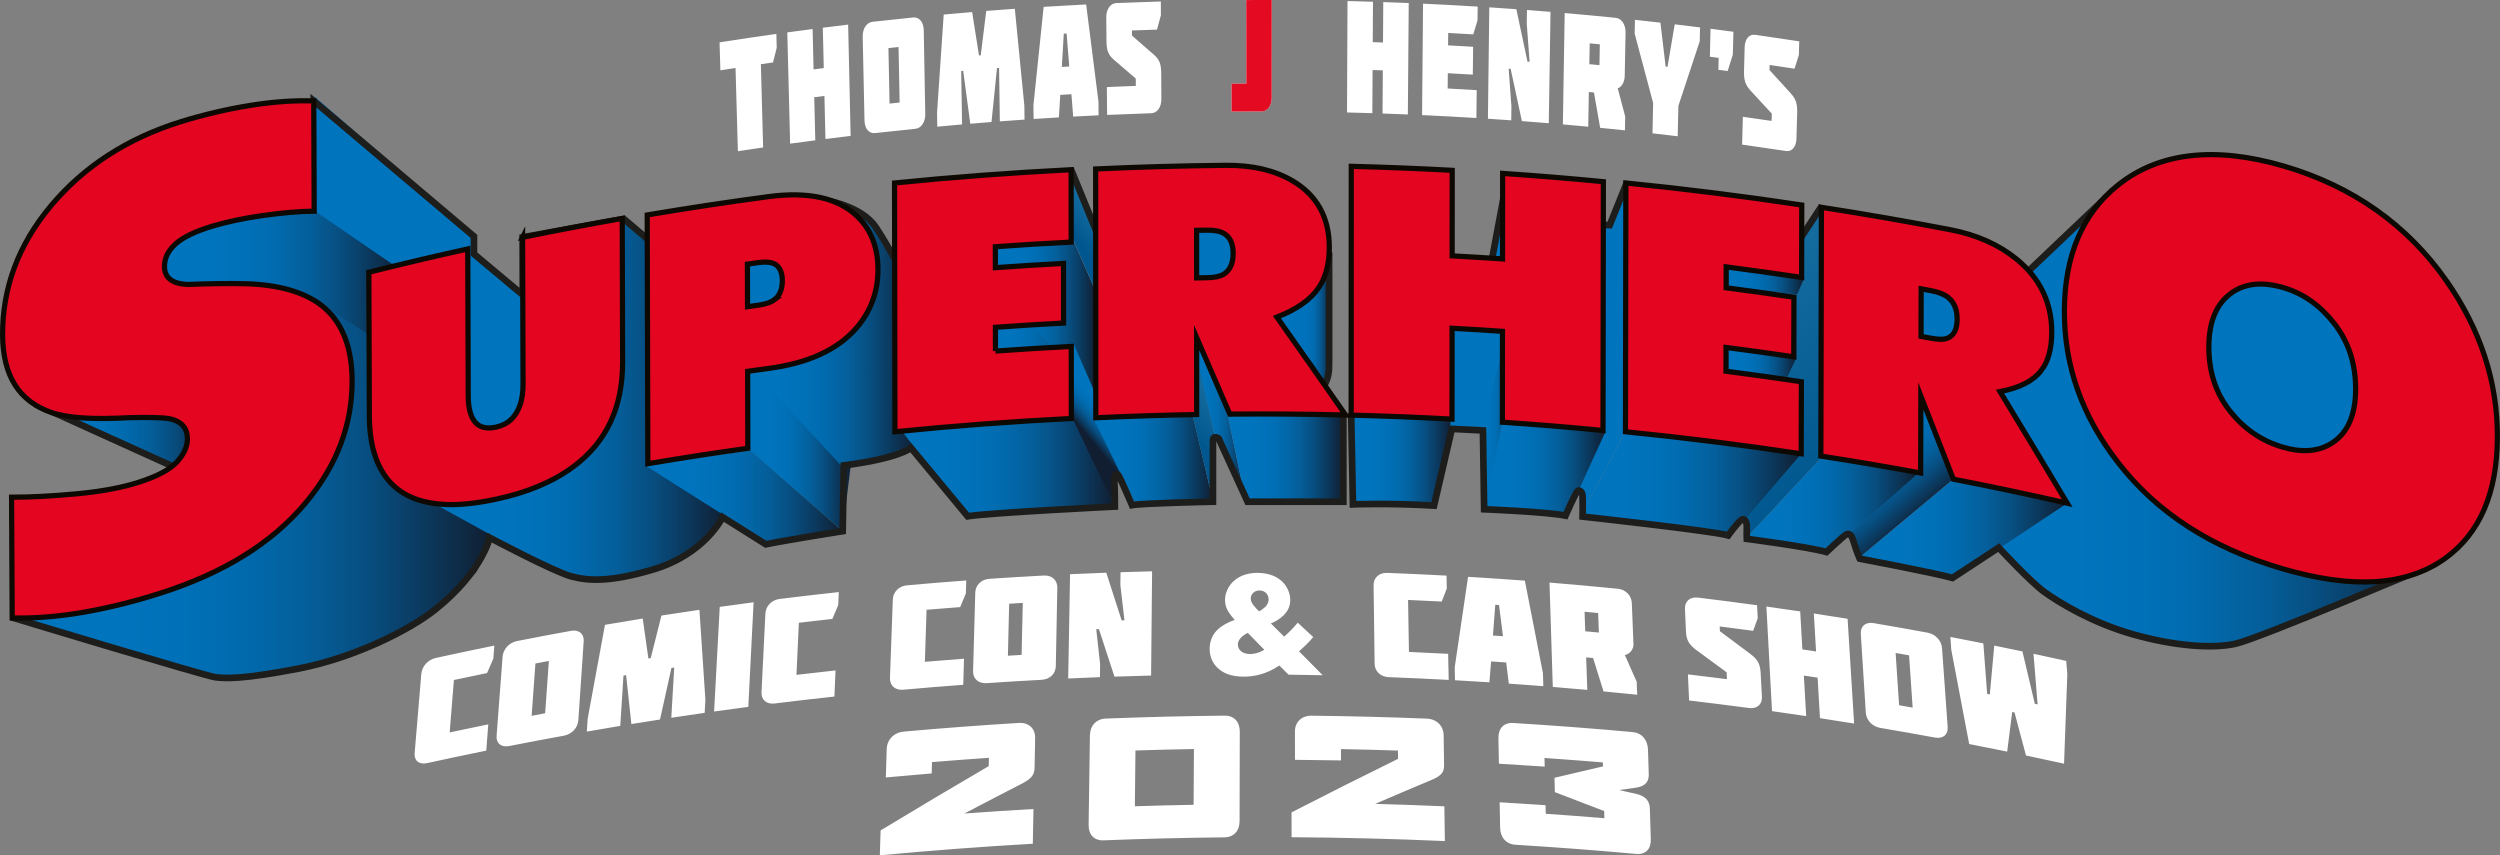
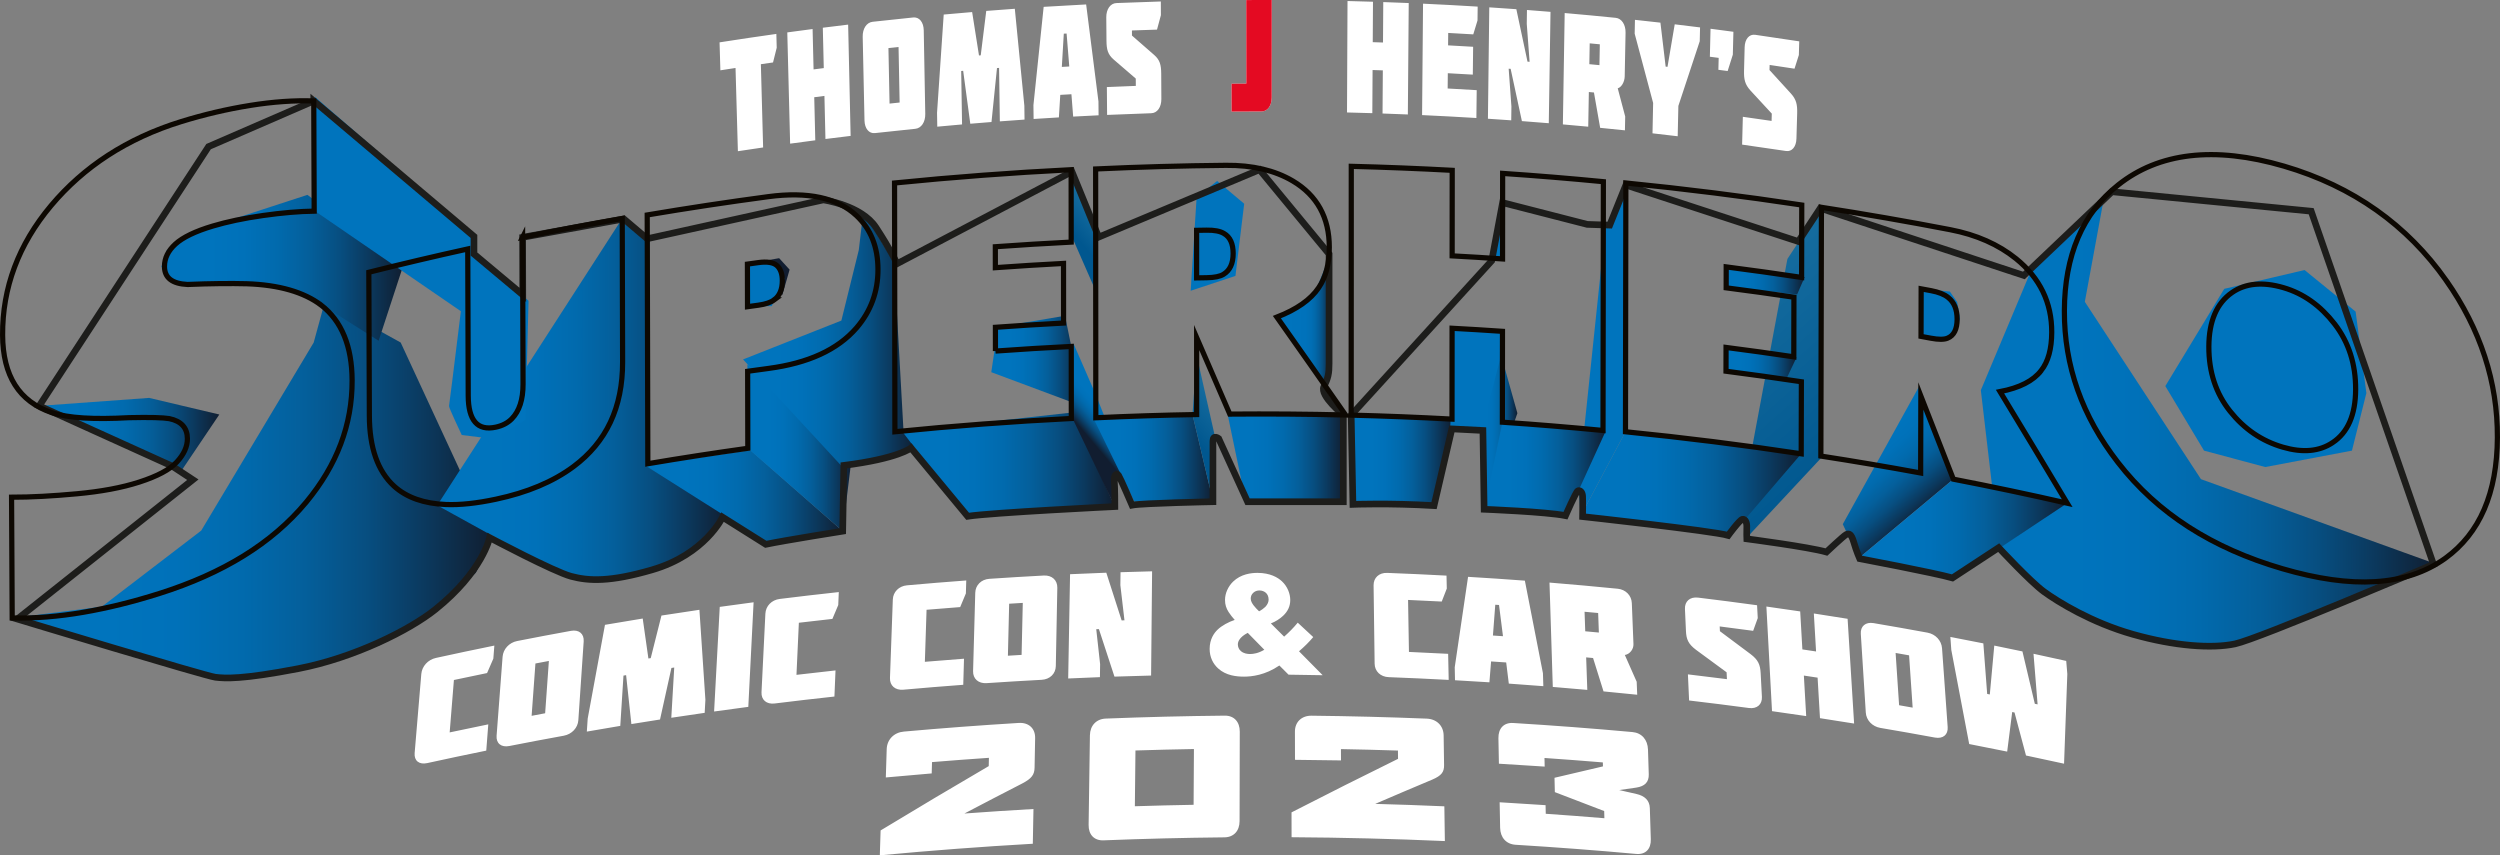
<svg xmlns="http://www.w3.org/2000/svg" xmlns:xlink="http://www.w3.org/1999/xlink" viewBox="0 0 8633.47 2953.78" id="uuid-a5e489d0-3e9b-4087-9958-3cde2fcaedb1" class="Header_logo__gECVj">
  <rect x="0" y="0" width="8633.47" height="2953.78" fill="#808080" stroke="none" />
  <title>Superhero Car Show &amp; Comic Con Logo</title>
  <defs>
    <linearGradient id="a" x1="5111.38" x2="5240.1" y1="1479.99" y2="1479.99" gradientUnits="userSpaceOnUse">
      <stop offset=".2" stop-color="#0074bd" />
      <stop offset=".34" stop-color="#0071b9" />
      <stop offset=".48" stop-color="#016aad" />
      <stop offset=".61" stop-color="#045f9b" />
      <stop offset=".74" stop-color="#074e80" />
      <stop offset=".86" stop-color="#0b395e" />
      <stop offset=".99" stop-color="#102034" />
      <stop offset="1" stop-color="#111d30" />
    </linearGradient>
    <linearGradient xlink:href="#a" id="c" x1="42.4" x2="1699.36" y1="1688.08" y2="1688.08" />
    <linearGradient xlink:href="#a" id="d" x1="6840.58" x2="8415.42" y1="1464.77" y2="1464.77" />
    <linearGradient id="e" x1="5894.06" x2="6418.66" y1="984.86" y2="1576.22" gradientUnits="userSpaceOnUse">
      <stop offset=".13" stop-color="#146b9e" />
      <stop offset="1" stop-color="#00578f" />
    </linearGradient>
    <linearGradient xlink:href="#a" id="f" x1="6402.52" x2="6646.42" y1="1496.8" y2="1771.74" />
    <linearGradient xlink:href="#a" id="g" x1="4124.74" x2="4304.32" y1="1447.74" y2="1447.74" />
    <linearGradient xlink:href="#a" id="h" x1="3423.29" x2="3741.5" y1="1247.22" y2="1247.22" />
    <linearGradient xlink:href="#a" id="i" x1="3436.78" x2="3784.19" y1="1088.9" y2="1088.9" />
    <linearGradient xlink:href="#a" id="j" x1="557.53" x2="1391.47" y1="924.82" y2="924.82" />
    <linearGradient xlink:href="#a" id="k" x1="1509.85" x2="2510.98" y1="1378.7" y2="1378.7" />
    <linearGradient xlink:href="#a" id="l" x1="2228.44" x2="2910.15" y1="1717.06" y2="1717.06" />
    <linearGradient xlink:href="#a" id="m" x1="2581.14" x2="2941.18" y1="1546.21" y2="1546.21" />
    <linearGradient xlink:href="#a" id="n" x1="2566.05" x2="3160.44" y1="1170.92" y2="1170.92" />
    <linearGradient xlink:href="#a" id="o" x1="3115.23" x2="3846.6" y1="1604.09" y2="1604.09" />
    <linearGradient xlink:href="#a" id="p" x1="3837.82" x2="3744.04" y1="1413.42" y2="1492.16" />
    <linearGradient id="b" x1="3791.62" x2="3714.65" y1="752.33" y2="816.96" gradientUnits="userSpaceOnUse">
      <stop offset="0" stop-color="#146b9e" />
      <stop offset="1" stop-color="#00578f" />
    </linearGradient>
    <linearGradient xlink:href="#a" id="q" x1="3777.7" x2="4189.35" y1="1582.26" y2="1582.26" />
    <linearGradient xlink:href="#a" id="r" x1="4239.57" x2="4640.68" y1="1583.45" y2="1583.45" />
    <linearGradient xlink:href="#b" id="s" x1="4229.56" x2="4124.04" y1="1421.96" y2="1510.56" />
    <linearGradient id="t" x1="4409.61" x2="4590.5" y1="1110.24" y2="1110.24" gradientUnits="userSpaceOnUse">
      <stop offset=".2" stop-color="#0074bd" />
      <stop offset=".54" stop-color="#0072bb" />
      <stop offset=".66" stop-color="#016eb4" />
      <stop offset=".74" stop-color="#0267a8" />
      <stop offset=".81" stop-color="#045c97" />
      <stop offset=".87" stop-color="#074f81" />
      <stop offset=".93" stop-color="#0a3e66" />
      <stop offset=".97" stop-color="#0e2b46" />
      <stop offset="1" stop-color="#111d30" />
    </linearGradient>
    <linearGradient xlink:href="#a" id="u" x1="4666.15" x2="5014.35" y1="1591.27" y2="1591.27" />
    <linearGradient xlink:href="#a" id="v" x1="5127.86" x2="5544.01" y1="1620.94" y2="1620.94" />
    <linearGradient xlink:href="#a" id="w" x1="5457.78" x2="6220.26" y1="1671.21" y2="1671.21" />
    <linearGradient xlink:href="#a" id="x" x1="5960.55" x2="6204.18" y1="1254.94" y2="1254.94" />
    <linearGradient xlink:href="#a" id="y" x1="5961.1" x2="6232.12" y1="965.71" y2="965.71" />
    <linearGradient xlink:href="#a" id="z" x1="6032.63" x2="6626.33" y1="1742.42" y2="1742.42" />
    <linearGradient xlink:href="#a" id="A" x1="6418.79" x2="7138.85" y1="1826.83" y2="1826.83" />
    <linearGradient xlink:href="#a" id="B" x1="135.4" x2="757.39" y1="1501.6" y2="1501.6" />
  </defs>
  <path fill="#fff" d="M3530.82 2705.31c-66.68 34.22-133.48 68.92-200.39 104.09 79.48-5.87 158.99-11.07 238.54-15.59-.76 40-1.52 80-2.28 119.99-176.29 10.03-352.43 23.35-528.34 39.98.9-28.65 1.8-57.3 2.71-85.95 124.92-75.71 249.4-149.76 373.4-222.15.22-9.54.43-19.09.65-28.63-65.52 4.47-131.02 9.39-196.5 14.77-.36 13.03-.71 26.07-1.07 39.1-52.84 4.35-105.66 8.99-158.45 13.93 1.01-32.51 2.03-65.01 3.04-97.52 1.06-33.6 25.16-57.86 59.18-60.9 132.2-11.83 264.53-21.78 396.94-29.85 34.07-2.07 57.13 18.63 56.5 52.21-.65 34.13-1.3 68.25-1.94 102.38-.46 24.23-10.23 37.4-41.98 54.13Zm697.26 186.36c-139.01 1.4-278 4.84-416.94 10.34-32.76 1.3-52.21-19.83-51.72-53.41 1.49-103.09 2.98-206.18 4.48-309.27.49-33.56 22.06-56.52 54.48-57.8 136.99-5.4 274.05-8.79 411.11-10.17 32.44-.32 51.98 21.58 51.91 55.14l-.66 309.18c-.07 33.56-19.89 55.67-52.67 55.99Zm-104.99-304.96c-67.31 1.19-134.62 2.85-201.91 5.01-.69 64.19-1.37 128.39-2.06 192.58 67.6-2.16 135.22-3.84 202.84-5.03.38-64.19.76-128.37 1.14-192.56Zm823.61 105.34c-65.71 27.56-131.57 55.58-197.58 84.06 79.62 2.14 159.23 4.95 238.81 8.43.59 39.99 1.17 79.98 1.76 119.97-176.37-7.72-352.85-12.14-529.35-13.26-.06-28.61-.12-57.21-.18-85.82 123.18-63.22 245.79-124.82 367.8-184.84-.1-9.54-.21-19.07-.31-28.61-65.61-2.14-131.23-3.81-196.86-5.03l.24 39.06c-52.96-.98-105.93-1.66-158.9-2.05-.08-32.46-.16-64.92-.24-97.37-.07-33.55 23.37-55.41 57.49-55.03 132.59 1.5 265.17 4.89 397.68 10.16 34.1 1.36 57.91 24.42 58.4 57.99l1.5 102.36c.35 24.22-9 36.43-40.26 49.99Zm703.54 256.88c-138.59-12.58-277.31-23.11-416.13-31.6-32.74-2-52.91-25.12-53.55-58.7-.56-29.36-1.13-58.71-1.69-88.07 52.87 3.03 105.73 6.37 158.58 10 .23 9.91.45 19.82.68 29.73 67.51 4.64 135 9.76 202.45 15.37l-.69-24.78c-56.85-22.13-113.65-43.91-170.4-65.35-.39-16.52-.78-33.04-1.18-49.55 55.86-13.44 111.62-26.54 167.3-39.31-.13-4.59-.25-9.18-.38-13.77-67.15-5.58-134.32-10.69-201.53-15.3.23 9.91.45 19.82.68 29.73-52.68-3.62-105.37-6.94-158.08-9.97-.56-29.36-1.13-58.71-1.69-88.07-.64-33.57 18.5-54.49 50.9-52.51 137.44 8.4 274.79 18.83 412 31.29 32.35 2.94 52.55 26.85 53.62 60.45.9 28.47 1.79 56.93 2.69 85.4.85 27-13.76 41.53-43.24 45.97-19.66 2.78-39.32 5.61-59 8.47 19.89 4.48 39.78 9 59.67 13.56 28.14 6.42 45.39 21.8 46.25 48.79 1.13 35.81 2.25 71.62 3.38 107.44 1.06 33.61-17.95 53.76-50.63 50.79Zm-3943.07-719.49c-1.16 15.03-2.31 30.06-3.47 45.08-7.22 16.6-14.44 33.2-21.67 49.81-38.2 7.82-76.37 15.8-114.52 23.96-4.88 60.33-9.75 120.67-14.63 181 44.41-9.5 88.86-18.77 133.35-27.81-2.33 30.23-4.65 60.46-6.98 90.69-68.07 13.83-136.06 28.2-203.96 43.11-27.88 6.13-45.59-8.23-43.36-34.7l22.98-273c2.24-26.47 22.88-49.44 50.46-55.49 67.18-14.76 134.44-28.97 201.79-42.65Zm51.66 346.84c-27.98 5.5-45.91-9.25-43.9-35.68 6.9-90.84 13.81-181.68 20.71-272.52 2.02-26.42 22.58-48.93 50.24-54.37 61.91-12.18 123.89-23.9 185.92-35.17 27.72-5.03 45.67 10.19 43.89 36.57-6.15 90.7-12.3 181.4-18.45 272.09-1.78 26.38-22.46 48.44-50.5 53.53-62.71 11.39-125.35 23.24-187.93 35.55Zm90.19-284.97c-4.37 60.23-8.74 120.46-13.12 180.7 15.57-2.97 31.14-5.92 46.72-8.84 4.29-60.22 8.58-120.43 12.87-180.65-15.49 2.9-30.99 5.83-46.47 8.79Zm313.21 40.27c-3.05.5-6.09 1.01-9.13 1.51-3.68 57.89-7.35 115.79-11.03 173.68-38.53 6.4-77.03 12.97-115.51 19.72 1-15 2.01-30 3.01-45 20-107.95 39.87-215.86 59.63-323.72 43.43-7.48 86.88-14.73 130.36-21.77 6.5 46.02 13.05 92.03 19.63 138.06 2.69-.43 5.37-.86 8.06-1.28 12.38-49.04 24.72-98.07 37.02-147.07 43.69-6.84 87.4-13.46 131.13-19.85 6.76 103.64 13.63 207.29 20.63 310.94-.82 14.97-1.65 29.94-2.47 44.91-38.45 5.5-76.87 11.18-115.28 17.02 3.38-57.85 6.75-115.69 10.13-173.54-3.23.49-6.46.98-9.69 1.48-13.08 59.33-26.21 118.68-39.38 178.05-32.99 5.12-65.96 10.37-98.92 15.74-6.11-56.3-12.18-112.59-18.19-168.88Zm303.83 125.52c6.51-120.43 13.01-240.87 19.52-361.3 38.94-5.47 77.9-10.77 116.87-15.89-6.09 120.38-12.17 240.76-18.26 361.13-39.4 5.18-78.77 10.53-118.13 16.06Zm430.62-412.45c-.63 14.95-1.25 29.89-1.88 44.84-6.74 15.95-13.49 31.9-20.24 47.86-38.62 4.24-77.22 8.65-115.81 13.23-2.75 59.98-5.5 119.96-8.24 179.94 44.93-5.33 89.88-10.44 134.85-15.3-1.26 30.06-2.52 60.13-3.77 90.19-68.81 7.45-137.58 15.44-206.3 23.98-28.22 3.51-46.82-12.55-45.52-38.86 4.46-90.44 8.92-180.88 13.37-271.32 1.3-26.3 21.53-47.36 49.44-50.83 67.98-8.45 136.02-16.36 204.1-23.73Zm440.18-40.1c-.43 14.93-.86 29.86-1.29 44.78-6.55 15.72-13.11 31.45-19.68 47.18-38.71 2.92-77.41 6.01-116.1 9.28l-5.88 179.7c45.05-3.8 90.11-7.37 135.18-10.71-.86 30.03-1.72 60.05-2.59 90.08-68.97 5.1-137.92 10.75-206.82 16.95-28.29 2.54-47.2-14.15-46.24-40.42 3.27-90.31 6.54-180.62 9.82-270.92.96-26.27 21-46.64 48.98-49.15 68.17-6.13 136.38-11.72 204.62-16.77Zm70.26 354.61c-28.33 1.92-47.42-15.19-46.69-41.44 2.5-90.25 5.01-180.49 7.51-270.74.73-26.25 20.64-46.18 48.66-48.08 62.69-4.25 125.41-8.05 188.14-11.39 28.04-1.49 47.09 16.08 46.59 42.31l-5.22 270.6c-.5 26.24-20.48 45.72-48.83 47.23-63.41 3.38-126.8 7.22-190.17 11.51Zm77.9-274.29c-1.45 59.86-2.9 119.73-4.35 179.59 15.76-.98 31.52-1.94 47.28-2.86 1.37-59.86 2.73-119.72 4.1-179.57-15.68.92-31.35 1.87-47.03 2.85Zm398.19 57.36c-4.74-40.46-9.46-80.92-14.17-121.38.19-14.91.38-29.83.57-44.74 36.33-1.19 72.67-2.24 109.01-3.13-1.14 119.99-2.29 239.99-3.43 359.98-42.19 1.03-84.37 2.27-126.55 3.71-17.99-54.74-35.89-109.43-53.69-164.1-3.08.12-6.15.24-9.23.36 4.45 40.26 8.92 80.53 13.4 120.8-.22 14.92-.44 29.83-.66 44.75-36.54 1.39-73.07 2.92-109.6 4.62l6.48-360.09c41.71-1.93 83.43-3.66 125.16-5.19 17.55 54.88 35.2 109.79 52.94 164.73 3.25-.11 6.51-.21 9.76-.31Zm651.93 57.83c-14.55 17.22-30.76 33.4-49.18 49.07 27.19 27.47 54.44 55.03 81.75 82.67-39.28-.81-78.56-1.44-117.85-1.9-10.6-10.58-21.18-21.14-31.76-31.7-48.95 33.47-95.38 38.51-122.11 38.52-25.65 0-62.23-3.49-89.43-28.48-17.41-15.82-29.31-38.84-29.2-67.64.12-33.43 15.41-54.64 27.39-66.04 14.16-13.99 38.61-26.97 59.24-33.71-7.05-7.69-15.17-17.95-21.12-27.18-8.11-12.82-12.42-25.14-12.39-42.11.05-23.14 10.92-46.34 27.69-62.84 27.05-26.32 62.67-30.4 84.81-30.31 43.73.16 69.7 15.86 83.81 28.85 19.52 18.19 28.84 43 28.94 64.59.1 21.08-7.94 38.98-24.69 54.74-11.35 10.68-26.51 20.31-42.23 26.37 15.24 15.19 30.5 30.41 45.78 45.65 15.7-13.72 31.92-29.97 47.01-48.27 17.82 16.53 35.66 33.1 53.53 49.71Zm-226.1-14.5c-3.8 2.04-34.23 16.46-34.26 40.12 0 7.71 3.25 16.96 10.87 23.13 9.8 8.22 22.32 9.76 31.03 9.78 11.98.02 28.86-2.51 49.52-14.74-19.09-19.47-38.15-38.9-57.17-58.28Zm20.01-95.09c5.42 7.21 13.02 14.95 18.99 20.63 8.13-4.08 16.24-10.21 21.65-15.32 8.11-8.7 11.33-17.41 11.32-25.13-.03-11.31-4.38-19.05-9.8-23.71-5.42-4.66-13-7.78-21.66-7.82-7.57-.03-14.6 2.01-20.55 7.13-8.11 6.67-9.73 14.89-9.72 21.06 0 8.74 4.88 16.46 9.77 23.16Zm666.32-102.65c.31 14.92.62 29.84.94 44.76-5.8 14.93-11.61 29.87-17.43 44.81-38.75-2.03-77.51-3.88-116.28-5.56l3.03 179.52c45.14 1.96 90.26 4.15 135.38 6.57.63 30.01 1.25 60.02 1.88 90.04-69.04-3.71-138.1-6.88-207.18-9.5-28.36-1.08-48.25-20.25-48.59-46.48-1.2-90.18-2.41-180.35-3.61-270.53-.34-26.23 18.84-44.09 46.88-43.03 68.34 2.59 136.67 5.72 204.97 9.4Zm270.56 17.37c20.64 106.49 41.45 213.04 62.43 319.63l1.37 44.79c-39.74-3.13-79.49-6.08-119.25-8.85-3.01-24.35-6.02-48.71-9.03-73.06-17.39-1.2-34.79-2.37-52.18-3.5-1.93 24.02-3.86 48.04-5.79 72.07-39.59-2.55-79.19-4.93-118.79-7.12l-.96-44.76c15.52-104.15 30.86-208.26 46.04-312.36 65.41 3.89 130.8 8.28 196.16 13.16Zm-75.57 191.85c-4.56-35.93-9.11-71.86-13.65-107.78-4.32-.29-8.65-.58-12.97-.87-2.68 35.44-5.37 70.88-8.08 106.33 11.57.76 23.13 1.54 34.69 2.33Zm396.39-163.89c27.42 2.73 47.52 23.3 48.57 49.57 1.89 47.23 3.77 94.46 5.66 141.7.68 17.01-12.08 34.67-29.77 37.5 13.6 30.79 27.24 61.61 40.91 92.45.6 14.94 1.2 29.89 1.8 44.83-38.77-4.02-77.55-7.87-116.34-11.54-12.07-38.44-24.1-76.87-36.1-115.28-7.95-.73-15.9-1.46-23.85-2.18 1.31 37.42 2.62 74.85 3.93 112.27-39.71-3.59-79.43-7-119.17-10.23-3.79-120.13-7.57-240.27-11.36-360.4 78.62 6.39 157.2 13.49 235.72 21.32Zm-114.65 79.45c.79 22.49 1.58 44.98 2.36 67.47 15.68 1.42 31.36 2.86 47.04 4.34l-2.46-67.47c-15.65-1.47-31.29-2.92-46.94-4.33Zm350.13 66.17c-1.15-25.26-2.29-50.53-3.44-75.79-1.19-26.29 17.31-42.59 45.22-39.21 68 8.25 135.96 17.04 203.86 26.37.78 14.79 1.56 29.59 2.34 44.38-5.27 14.65-10.54 29.3-15.82 43.95-38.53-5.24-77.07-10.3-115.63-15.19.27 5.5.54 11 .81 16.51 35.16 26.16 70.37 52.46 105.64 78.91 26.73 20.01 33.51 36.84 35.04 65.74 1.44 27.35 2.89 54.7 4.33 82.05 1.39 26.32-17.13 42.2-44.78 38.51-68.84-9.2-137.73-17.86-206.67-25.96-1.36-30.07-2.73-60.15-4.09-90.22 44.93 5.28 89.85 10.8 134.74 16.55l-1.17-23.73c-35.3-26.05-70.55-51.96-105.74-77.72-26.7-20.12-33.33-36.26-34.64-65.14Zm449.36 71c-2.56-43.73-5.13-87.46-7.69-131.19 38.89 5.95 77.76 12.07 116.6 18.37 7.48 120.58 14.97 241.16 22.45 361.75-39.26-6.37-78.55-12.56-117.86-18.57-2.74-46.66-5.47-93.31-8.21-139.97-15.8-2.42-31.61-4.8-47.41-7.16 2.67 46.65 5.34 93.29 8.01 139.94-39.32-5.87-78.67-11.55-118.03-17.06-6.48-120.43-12.95-240.86-19.43-361.29 38.94 5.45 77.87 11.07 116.77 16.88 2.5 43.72 5 87.44 7.51 131.16 15.77 2.35 31.53 4.73 47.29 7.14Zm222.09 263.98c-28.08-4.76-48.7-26.57-50.37-52.93-5.74-90.63-11.48-181.26-17.22-271.88-1.67-26.36 16.4-41.8 44.16-37.09 62.13 10.53 124.21 21.51 186.23 32.94 27.71 5.11 48.23 27.37 50.12 53.77 6.49 90.76 12.99 181.52 19.48 272.28 1.89 26.4-16.16 41.37-44.18 36.2-62.68-11.56-125.43-22.66-188.23-33.3Zm52.6-258.84c4.02 60.17 8.03 120.33 12.05 180.5 15.6 2.73 31.2 5.49 46.8 8.28-4.1-60.18-8.2-120.36-12.3-180.55-15.51-2.77-31.03-5.52-46.55-8.23Zm437.97-5.33c14.21 60.26 28.46 120.55 42.76 180.86 3.2.68 6.4 1.37 9.6 2.05-4.71-58.26-9.43-116.52-14.14-174.78 37.69 8.07 75.35 16.32 112.98 24.73 1.27 15.05 2.53 30.1 3.8 45.16-3.63 103.25-7.39 206.48-11.26 309.71-43.77-9.65-87.58-19.07-131.43-28.27-13.25-49.51-26.47-99.01-39.65-148.49-2.67-.55-5.35-1.11-8.02-1.66-5.73 45.56-11.51 91.12-17.32 136.69-43.7-8.94-87.43-17.65-131.2-26.13-20.71-108.32-41.29-216.6-61.76-324.83-1.09-15.01-2.18-30.03-3.27-45.04 37.99 7.25 75.96 14.67 113.91 22.26 4.41 58.2 8.83 116.4 13.24 174.6 3.03.61 6.06 1.21 9.09 1.82 5.19-56.27 10.34-112.54 15.43-168.81 32.43 6.59 64.85 13.3 97.24 20.14Z" />
  <path fill="url(#a)" d="m5179.59 1211.02-68.21 268.63 12.82 13.95 3.66 255.36 112.24-322.03-60.51-215.91z" />
  <path fill="url(#c)" d="m1122.76 1038.54 260.98 144.36 315.62 681.3-56.15 113.8-148.7 141.12-183.6 109.25-200.29 65.5-242.78 43.75H757.07L42.4 2134.37l309.54-39.53 342.92-262.5 388.45-649.44 39.45-144.36z" />
  <path fill="#0074bd" d="m4132.35 682.43-20.51 321.69 154.66-51.42 30.15-249.15-93.56-78.59-70.74 57.47z" />
  <path fill="url(#d)" d="m7264.94 688.16-252.53 250.12-171.83 409.24 65.84 561.4 205.51 166.86 139.67 81.56 211.5 60.11 149.64 23.94 107.74-15.96 247.41-85.8 447.53-190.64-814.65-294.22-401.05-612.52 65.22-354.09z" />
  <path fill="url(#e)" d="m6290.09 715.92 4.21 860.01-261.67 280.5-19.99-107.47 159.96-854.77 117.49-178.27z" />
  <path fill="url(#f)" d="m6626.33 1336.56 119.33 318.21-326.87 272.89-54.99-117.47 262.53-473.63z" />
  <path fill="#0074bd" d="m5544.01 784.2 70.69-152.34-1.29 859.14-155.63 292.9-6.25-117.42 92.48-882.28z" />
-   <path fill="url(#g)" d="m4124.74 1204.1 70.71 302.42 108.87 236.1-64.75-310.81-107.22-278.95-7.61 51.24z" />
  <path fill="url(#h)" d="m3446.3 1129.64 231.53-39.24 21.68 105.99-.02 49.16 42.01 158.5-318.21-118.72 23.01-155.69z" />
-   <path fill="url(#i)" d="m3440.32 831.75 259.38-16.96 84.25 192.02.24 356.19-347.41-378.17 3.54-153.08z" />
  <path fill="url(#j)" d="m1057.65 1019.03 249.91 157.68 83.91-256.31-329.82-247.48-296.64 96.6-134.65 48.77-54.97 46.82-17.86 55.45 23.18 46.86 91.53 14.71 195.74-5.59 106.52 20.74 83.15 21.75z" />
  <path fill="#0074bd" d="m1635.63 1105.04-550.61-377.95 2.84-392.38 547.77 475.96v294.37z" />
  <path fill="url(#k)" d="m1509.85 1745.13 453.53 250.32 112.28 7.59 141.12-22.76 163.87-66.77 130.33-136.56-273.78-175.59 6.42-772.15-94.81-74.86" />
  <path fill="#0074bd" d="m1617.42 863.5 207.88 175.04-10.62 410.66-109.25 66.76-110.77-13.66s-45.52-95.59-44-100.15c1.52-4.55 66.76-538.66 66.76-538.66Z" />
  <path fill="url(#l)" d="m2228.44 1607.68 430.08 272.02 251.63-45.41-318.44-279.87-363.27 53.26z" />
  <path fill="url(#m)" d="m2581.14 1258.14 360.04 322.51-31.03 253.64-327.68-286.19-1.33-289.96z" />
  <path fill="url(#n)" d="m2981.07 733.14 106.65 171.99 32.51 584.27 40.21 53.27-91.06 36.81-66.31 21.88-97.52 7.34-339.5-367.49 339.5-134.17 60.17-243.54 15.35-130.36z" />
  <path fill="#111d30" d="m2603 907.04 98.65 111.77 25.13-87.67-36.1-39.54-87.68 15.44z" />
  <path fill="#0074bd" d="m2581.14 910.07.31 147.06h83.44l45.62-94.25-35.92-57.86-93.45 5.05z" />
  <path fill="url(#o)" d="m3705.15 1424.29-589.92 65.11 225.33 294.5 506.04-41.28-141.45-318.33z" />
  <path fill="url(#p)" d="m3699.7 1192.81 8.12-4.97 76.37 175.16 106.09 267.54-34.36 15.38-9.32 96.7-140.46-292.89-6.44-256.92z" />
  <path fill="url(#b)" d="m3699.7 812.79 84.25 192.02-.3-228.94-84.6-191.86.65 228.78z" />
  <path fill="url(#q)" d="m3777.7 1447.78 139.21 284.93h272.44l-71.21-300.9-340.44 15.97z" />
  <path fill="url(#r)" d="m4239.57 1431.81 64.75 310.81 332.41-9.91 3.95-308.42-401.11 7.52z" />
  <path fill="url(#s)" d="m4132.35 1226.59 63.1 279.93-6.1 226.19-71.21-300.9 14.21-205.22z" />
-   <path fill="url(#t)" d="m4590.5 887.23-53.74 133.58-83.73 55.82-43.42 18.48 167.5 238.15 13.39-57.93v-388.1z" />
+   <path fill="url(#t)" d="m4590.5 887.23-53.74 133.58-83.73 55.82-43.42 18.48 167.5 238.15 13.39-57.93v-388.1" />
  <path fill="url(#u)" d="m4666.15 1433.59 348.2 13.8-62.7 301.57-285.5-11.25v-304.12z" />
  <path fill="url(#v)" d="m5188.31 1457.98-60.45 290.98 282.43 34.94 133.72-292.84-355.7-33.08z" />
  <path fill="#0074bd" d="m5188.56 1209.1-70.7 270.55-109.24-4.74 5.98-341.29 174.03 10.6-.07 64.88zm.07-485.63-40.77 161.76 41.02 6.96-.25-168.72z" />
  <path fill="url(#w)" d="m5613.41 1491 606.85 76.08-243.86 284.35-518.62-67.53 155.63-292.9z" />
  <path fill="url(#x)" d="m6204.18 1234.24-35.91 75.82-207.72-28.13.16-82.11 243.47 34.42z" />
  <path fill="url(#y)" d="m6232.12 956.9-25.94 59.85-245.08-24.82v-77.26l271.02 42.23z" />
-   <path fill="url(#z)" d="m6294.3 1575.93 332.03 56.31-313.77 276.68-279.93-52.49 261.67-280.5z" />
  <path fill="url(#A)" d="m6745.66 1654.77 393.19 82.94-393.19 261.19-326.87-71.24 326.87-272.89z" />
  <path fill="#0074bd" d="m6634.46 997.45-.45 164.2 62.35 6.21 57.34-13.75s15-51.79 15-54.64-9.99-56.59-9.99-56.59l-25.01-36.08-99.25-9.36Zm1046.75 0 277.34-64.94 176.36 143.65 37.13 281.33-49.88 198.74-299.28 56.66-211.5-56.66-133.68-222.97 203.51-335.81z" />
  <path fill="url(#B)" d="m515 1374.09 242.39 57.4-133.15 197.62-488.84-227.46 379.6-27.56z" />
  <path fill="none" stroke="#1d1d1b" stroke-miterlimit="10" stroke-width="23" d="m1083.54 348.61 553.28 467.82v60.82l168.52 141.09-.6-198.81 349.78-63.37 80.52 68.35 608.11-134.21s131.27 18.08 181.82 95.23c50.55 77.15 73.16 125.04 73.16 125.04l603.71-317.72 92.42 225.94 555.41-232.76 240.21 291.23v378.47c0 34.56-3.24 49.37-18.05 79.97-14.81 30.61 67.2 97.24 67.2 97.24v299.67h-330.81l-99.72-218.2s-19.75-14.81-19.75 8.89v209.31s-244.86 4.94-279.41 11.85c0 0-40.48-93.8-46.4-102.68s-16.78-3.95-14.81 18.76c1.97 22.71 1.97 88.86 1.97 88.86s-424.55 20.73-508.47 33.57L3146.14 1547s-43.44 36.53-232.02 60.23l-3.95 227.09s-193.73 30.61-265.63 45.42l-149.16-93.8s-60.5 128.35-242.77 181.67c-145.14 42.46-218.83 39.13-280.4 22.71-59.24-15.8-281.25-133.53-281.25-133.53s-23.84 116.74-187.73 248.06c-87.85 70.39-279.41 166.86-473.92 204.38-194.5 37.52-251.77 33.57-285.34 29.62-33.57-3.95-684.25-200.99-684.25-200.99l606.25-481.25-70.87-46.66-459.68-208.26 584.83-895.36 363.29-157.72Zm4105.54 351.21-37.62 200.81-485.32 532.95 6.07 308.26s124.03-5.06 280.12 4.22l61.59-264.93 107.16 5.44 4.22 272.15s214.31 8.44 280.97 21.94c0 0 35.44-81 42.19-85.22s16.03 2.53 16.87 17.72c.84 15.19 0 70.87 0 70.87s448.87 48.94 502.87 64.97c0 0 38.81-53.16 48.94-55.69 10.12-2.53 16.03 12.66 15.19 27-.84 14.34.08 40.5.08 40.5s213.39 27.84 274.98 45.56c0 0 57.37-54 67.5-59.91 10.12-5.91 18.56-3.37 27 26.16 8.44 29.53 20.25 56.53 20.25 56.53s258.18 48.94 320.62 66.66l159.47-104.62s108.84 117.28 156.09 151.87 164.53 107.16 307.97 147.65c143.44 40.5 271.68 49.78 351.84 32.91 80.16-16.87 685.66-274.63 685.66-274.63L7981.38 729.36l-687.95-67.24-304.29 289.14-703.15-232.11-75.62 114.83-595.67-194.91-55.7 138.38-77.62-2.53-292.28-75.09Z" />
-   <path fill="#e40521" d="M1109.15 1053.78c-59.25-44.86-145.04-70.06-256.99-73.87-55.06-1.43-123.29-.84-204.53 2.48-52.95-2.44-79.43-22.9-79.61-61.82-.13-28.8 12.49-54.81 37.89-77.87 25.4-23.04 68.27-43.91 128.82-62.03 49.16-14.7 106.93-26.96 173.41-36.42 66.44-9.42 125.44-14.37 176.88-15.14-.49-126.83-.99-253.66-1.48-380.49-66.76-2.35-140 2.67-219.71 15.45-79.72 12.81-159.24 31.44-238.55 55.96-186.94 57.83-336.3 155.99-448.94 290.08C63.69 844.38 8.18 994.11 9.01 1156.79c.76 141.3 57.06 229.78 169.51 268.04 56.24 19.21 145.2 24.3 267.51 17.53 71.49-1.67 117.72-.23 138.52 3.31 41.53 8.65 62.45 31.86 62.61 69.31.12 27.39-12.07 54.22-36.46 80.54-24.43 26.38-67.72 49.24-129.75 69.28-60.18 19.45-132.02 32.71-215.35 40.41-83.38 7.75-158.56 11.85-225.69 11.83.72 139.02 1.44 278.05 2.16 417.07 78.29 1.69 159.99-4.91 245.21-19.6 85.18-14.7 172.94-36.41 263.25-65.03 218.26-69.06 387.78-171.96 507.03-315.36 106.01-128.09 159-267.48 158.41-420.35-.43-118.13-36.12-205.13-106.81-260Zm695.6-234.25 1.53 507.03c.16 53.21-12.8 93.09-38.86 119.78-14.12 14.41-32.6 23.99-55.44 28.85-31.56 6.71-55.24 1.01-71.05-17.24-15.83-18.24-23.81-48.62-23.95-91.18l-1.65-507c-114.15 25.18-228.03 52.01-341.6 80.48.61 165.21 1.21 330.43 1.82 495.64.41 110.44 28.81 191.21 85.31 242.94 43.44 39.37 103.12 60.29 179.13 63.45 48.86 1.97 106.42-4.26 172.76-18.35 107.66-22.85 196.97-60.02 267.81-112.7 113.31-84.38 169.96-203.93 169.54-361.11l-1.29-495.75c-114.92 20.08-229.62 41.8-344.07 65.17Zm1152.54-75.27c-65.15-60.85-166.59-83.48-304.05-65.14-139.66 18.67-279.08 39.75-418.19 63.23l2.16 859.02c114.89-19.39 229.99-37.14 345.27-53.25-.19-88.64-.37-177.29-.56-265.93 24.16-3.38 48.33-6.68 72.51-9.91 136.25-18.18 237.52-63.93 303.5-139.92 49.49-57.75 74.2-124.91 74.08-201.89-.12-77.77-25.03-139.97-74.71-186.2Zm-283.55 291.21c-12.1 9.03-30.23 15.13-54.38 18.43-12.64 1.73-25.27 3.47-37.91 5.24-.1-49.02-.21-98.04-.31-147.06 12.63-1.77 25.27-3.51 37.91-5.24 30.76-4.2 52.21-.62 64.35 10.56 12.11 11.19 18.21 28.33 18.25 51.38.06 30.49-9.26 52.7-27.92 66.69Zm763.93 176.92c-.03-27.37-.06-54.74-.09-82.12 78.41-5.63 156.86-10.5 235.34-14.63-.05-68.64-.11-137.27-.16-205.91-78.5 4.13-156.97 9-235.4 14.63-.03-24.1-.05-48.21-.08-72.31 87.27-6.26 174.6-11.6 261.96-16-.06-83.34-.13-166.69-.19-250.03-203.54 10.26-406.88 25.56-609.83 45.91.43 286.38.86 572.76 1.29 859.13 202.74-20.33 405.86-35.62 609.19-45.86-.06-82.94-.13-165.87-.19-248.81-87.32 4.4-174.61 9.73-261.84 15.99Zm1116.37-218.96c24.34-35.62 36.54-82.06 36.56-139.4.03-102.31-42.02-179.1-126.14-229.06-62.01-36.6-138.96-54.88-230.85-54-150.03 1.44-300.04 5.63-449.95 12.54.2 286.4.4 572.79.6 859.19 116.04-5.36 232.15-9.07 348.27-11.14-.02-88.66-.05-177.31-.07-265.97 38.19 87.98 76.37 176.13 114.54 264.46 133.28-1.14 266.58-.12 399.83 3.07-79.03-113.43-158.1-226.09-237.21-338 68.6-26.69 116.74-60.34 144.42-101.69Zm-328.68-46.18c-12.19 7.54-31.54 11.45-58.1 11.84-11.62.17-23.24.36-34.86.57-.01-54.75-.03-109.49-.05-164.24 11.62-.21 23.24-.4 34.87-.57 26.56-.4 46.49 3.5 59.77 11.6 21.01 12.14 31.55 35.13 31.55 68.88 0 34.59-11.07 58.52-33.19 71.92Zm963.53-53.06c-58.01-3.94-116.03-7.48-174.08-10.6l.24-295.38c-116.13-6.25-232.33-10.86-348.57-13.82-.11 286.4-.22 572.8-.33 859.19 116.11 2.96 232.19 7.56 348.2 13.8.08-104.59.17-209.18.25-313.77 58.03 3.12 116.04 6.66 174.03 10.6-.11 104.59-.21 209.18-.32 313.76 115.93 7.89 231.78 17.41 347.5 28.58.42-286.38.83-572.76 1.25-859.14-115.85-11.18-231.82-20.72-347.87-28.61l-.3 295.38Zm424.52 596.8c202.74 20.32 405.09 45.68 606.85 76.09.19-82.92.37-165.85.56-248.77-86.65-13.06-173.42-25.19-260.27-36.39.05-27.37.1-54.74.16-82.11 78.07 10.07 156.06 20.88 233.96 32.45.15-68.63.3-137.25.46-205.88-77.93-11.57-155.94-22.39-234.02-32.46.05-24.1.09-48.2.14-72.31 86.89 11.2 173.69 23.34 260.38 36.4.19-83.33.38-166.66.56-250-201.98-30.44-404.54-55.83-607.49-76.17l-1.29 859.14Zm1435.69-211.38c24.01-30.75 36.12-74.73 36.31-132.06.33-102.28-40.69-187.45-123.24-254.19-60.86-48.98-136.53-82.62-227.14-100.1-147.94-28.52-296.28-54.31-444.94-77.36-.66 286.35-1.32 572.7-1.99 859.05 115.08 17.84 229.97 37.32 344.62 58.45.24-88.64.49-177.27.73-265.91 37.44 95.58 74.85 191.33 112.21 287.26 131.4 25.48 262.48 53.13 393.19 82.94-77.18-129.18-154.53-257.61-232.03-385.28 67.57-12.98 114.96-37.01 142.27-72.81Zm-323.33-111.81c-12.04 5.1-31.14 5.14-57.35.23-11.47-2.15-22.94-4.28-34.41-6.39l.45-164.2c11.47 2.11 22.95 4.24 34.42 6.39 26.22 4.91 45.85 12.79 58.93 23.54 20.69 16.34 31 41.43 30.9 75.16-.1 34.58-11.09 56.29-32.94 65.27Zm1721.44-199.94c-133.99-189.99-320.05-323.9-559.74-394.1-241.38-70.52-432.84-46.35-572.56 64.91-123.16 97.95-185.22 243.89-185.83 434.92-.65 190.02 61.2 363.43 184.93 523.18 136.87 176.9 326.61 296.68 567.57 367.08 240.93 70.56 428.1 61.06 563.34-36.16 118.87-86.41 178.53-224.38 179.54-416.77.96-190.92-57.86-372.88-177.26-543.05Zm-391.65 560.55c-45.98 30.84-103.33 35.94-172.2 15.79-72.18-21.11-132.88-62.23-182.05-123.95-49.18-61.67-73.65-136.02-73.3-223.48.34-87.39 26.97-149.72 79.89-186.4 46.25-32.23 105.56-38.08 177.79-16.96 68.92 20.16 127.76 62.11 176.61 125.32 48.84 63.26 73 138.83 72.61 226.21-.4 87.45-26.83 148.42-79.34 183.46Z" />
  <path fill="none" stroke="#0d0802" stroke-miterlimit="10" stroke-width="18" d="M1109.15 1053.78c-59.25-44.86-145.04-70.06-256.99-73.87-55.06-1.43-123.29-.84-204.53 2.48-52.95-2.44-79.43-22.9-79.61-61.82-.13-28.8 12.49-54.81 37.89-77.87 25.4-23.04 68.27-43.91 128.82-62.03 49.16-14.7 106.93-26.96 173.41-36.42 66.44-9.42 125.44-14.37 176.88-15.14-.49-126.83-.99-253.66-1.48-380.49-66.76-2.35-140 2.67-219.71 15.45-79.72 12.81-159.24 31.44-238.55 55.96-186.94 57.83-336.3 155.99-448.94 290.08C63.69 844.38 8.18 994.11 9.01 1156.79c.76 141.3 57.06 229.78 169.51 268.04 56.24 19.21 145.2 24.3 267.51 17.53 71.49-1.67 117.72-.23 138.52 3.31 41.53 8.65 62.45 31.86 62.61 69.31.12 27.39-12.07 54.22-36.46 80.54-24.43 26.38-67.72 49.24-129.75 69.28-60.18 19.45-132.02 32.71-215.35 40.41-83.38 7.75-158.56 11.85-225.69 11.83.72 139.02 1.44 278.05 2.16 417.07 78.29 1.69 159.99-4.91 245.21-19.6 85.18-14.7 172.94-36.41 263.25-65.03 218.26-69.06 387.78-171.96 507.03-315.36 106.01-128.09 159-267.48 158.41-420.35-.43-118.13-36.12-205.13-106.81-260Zm695.6-234.25 1.53 507.03c.16 53.21-12.8 93.09-38.86 119.78-14.12 14.41-32.6 23.99-55.44 28.85-31.56 6.71-55.24 1.01-71.05-17.24-15.83-18.24-23.81-48.62-23.95-91.18l-1.65-507c-114.15 25.18-228.03 52.01-341.6 80.48.61 165.21 1.21 330.43 1.82 495.64.41 110.44 28.81 191.21 85.31 242.94 43.44 39.37 103.12 60.29 179.13 63.45 48.86 1.97 106.42-4.26 172.76-18.35 107.66-22.85 196.97-60.02 267.81-112.7 113.31-84.38 169.96-203.93 169.54-361.11l-1.29-495.75c-114.92 20.08-229.62 41.8-344.07 65.17Zm1152.54-75.27c-65.15-60.85-166.59-83.48-304.05-65.14-139.66 18.67-279.08 39.75-418.19 63.23l2.16 859.02c114.89-19.39 229.99-37.14 345.27-53.25-.19-88.64-.37-177.29-.56-265.93 24.16-3.38 48.33-6.68 72.51-9.91 136.25-18.18 237.52-63.93 303.5-139.92 49.49-57.75 74.2-124.91 74.08-201.89-.12-77.77-25.03-139.97-74.71-186.2Zm-283.55 291.21c-12.1 9.03-30.23 15.13-54.38 18.43-12.64 1.73-25.27 3.47-37.91 5.24-.1-49.02-.21-98.04-.31-147.06 12.63-1.77 25.27-3.51 37.91-5.24 30.76-4.2 52.21-.62 64.35 10.56 12.11 11.19 18.21 28.33 18.25 51.38.06 30.49-9.26 52.7-27.92 66.69Zm763.93 176.92c-.03-27.37-.06-54.74-.09-82.12 78.41-5.63 156.86-10.5 235.34-14.63-.05-68.64-.11-137.27-.16-205.91-78.5 4.13-156.97 9-235.4 14.63-.03-24.1-.05-48.21-.08-72.31 87.27-6.26 174.6-11.6 261.96-16-.06-83.34-.13-166.69-.19-250.03-203.54 10.26-406.88 25.56-609.83 45.91.43 286.38.86 572.76 1.29 859.13 202.74-20.33 405.86-35.62 609.19-45.86-.06-82.94-.13-165.87-.19-248.81-87.32 4.4-174.61 9.73-261.84 15.99Zm1116.37-218.96c24.34-35.62 36.54-82.06 36.56-139.4.03-102.31-42.02-179.1-126.14-229.06-62.01-36.6-138.96-54.88-230.85-54-150.03 1.44-300.04 5.63-449.95 12.54.2 286.4.4 572.79.6 859.19 116.04-5.36 232.15-9.07 348.27-11.14-.02-88.66-.05-177.31-.07-265.97 38.19 87.98 76.37 176.13 114.54 264.46 133.28-1.14 266.58-.12 399.83 3.07-79.03-113.43-158.1-226.09-237.21-338 68.6-26.69 116.74-60.34 144.42-101.69Zm-328.68-46.18c-12.19 7.54-31.54 11.45-58.1 11.84-11.62.17-23.24.36-34.86.57-.01-54.75-.03-109.49-.05-164.24 11.62-.21 23.24-.4 34.87-.57 26.56-.4 46.49 3.5 59.77 11.6 21.01 12.14 31.55 35.13 31.55 68.88 0 34.59-11.07 58.52-33.19 71.92Zm963.53-53.06c-58.01-3.94-116.03-7.48-174.08-10.6l.24-295.38c-116.13-6.25-232.33-10.86-348.57-13.82-.11 286.4-.22 572.8-.33 859.19 116.11 2.96 232.19 7.56 348.2 13.8.08-104.59.17-209.18.25-313.77 58.03 3.12 116.04 6.66 174.03 10.6-.11 104.59-.21 209.18-.32 313.76 115.93 7.89 231.78 17.41 347.5 28.58.42-286.38.83-572.76 1.25-859.14-115.85-11.18-231.82-20.72-347.87-28.61l-.3 295.38Zm424.52 596.8c202.74 20.32 405.09 45.68 606.85 76.09.19-82.92.37-165.85.56-248.77-86.65-13.06-173.42-25.19-260.27-36.39.05-27.37.1-54.74.16-82.11 78.07 10.07 156.06 20.88 233.96 32.45.15-68.63.3-137.25.46-205.88-77.93-11.57-155.94-22.39-234.02-32.46.05-24.1.09-48.2.14-72.31 86.89 11.2 173.69 23.34 260.38 36.4.19-83.33.38-166.66.56-250-201.98-30.44-404.54-55.83-607.49-76.17l-1.29 859.14Zm1435.69-211.38c24.01-30.75 36.12-74.73 36.31-132.06.33-102.28-40.69-187.45-123.24-254.19-60.86-48.98-136.53-82.62-227.14-100.1-147.94-28.52-296.28-54.31-444.94-77.36-.66 286.35-1.32 572.7-1.99 859.05 115.08 17.84 229.97 37.32 344.62 58.45.24-88.64.49-177.27.73-265.91 37.44 95.58 74.85 191.33 112.21 287.26 131.4 25.48 262.48 53.13 393.19 82.94-77.18-129.18-154.53-257.61-232.03-385.28 67.57-12.98 114.96-37.01 142.27-72.81Zm-323.33-111.81c-12.04 5.1-31.14 5.14-57.35.23-11.47-2.15-22.94-4.28-34.41-6.39l.45-164.2c11.47 2.11 22.95 4.24 34.42 6.39 26.22 4.91 45.85 12.79 58.93 23.54 20.69 16.34 31 41.43 30.9 75.16-.1 34.58-11.09 56.29-32.94 65.27Zm1721.44-199.94c-133.99-189.99-320.05-323.9-559.74-394.1-241.38-70.52-432.84-46.35-572.56 64.91-123.16 97.95-185.22 243.89-185.83 434.92-.65 190.02 61.2 363.43 184.93 523.18 136.87 176.9 326.61 296.68 567.57 367.08 240.93 70.56 428.1 61.06 563.34-36.16 118.87-86.41 178.53-224.38 179.54-416.77.96-190.92-57.86-372.88-177.26-543.05Zm-391.65 560.55c-45.98 30.84-103.33 35.94-172.2 15.79-72.18-21.11-132.88-62.23-182.05-123.95-49.18-61.67-73.65-136.02-73.3-223.48.34-87.39 26.97-149.72 79.89-186.4 46.25-32.23 105.56-38.08 177.79-16.96 68.92 20.16 127.76 62.11 176.61 125.32 48.84 63.26 73 138.83 72.61 226.21-.4 87.45-26.83 148.42-79.34 183.46Z" />
  <path fill="#fff" d="m2484.91 146.29 2.82 96.54c17.43-2.74 34.87-5.43 52.32-8.09 2.72 95.82 5.44 191.65 8.17 287.47 29.03-4.43 58.07-8.75 87.13-12.96-2.59-95.84-5.18-191.69-7.77-287.53 13.99-2.03 27.99-4.03 41.99-6.01 4.24-16.94 8.48-33.88 12.72-50.81-.42-15.92-.83-31.83-1.25-47.74-65.43 9.17-130.81 18.89-196.12 29.14Zm356.58-50.54 3.3 139.44c-11.74 1.48-23.48 2.99-35.22 4.51-1.12-46.47-2.25-92.95-3.37-139.43-29.14 3.77-58.27 7.66-87.4 11.65 3.27 128.06 6.55 256.12 9.82 384.18 28.95-3.97 57.9-7.82 86.87-11.58-1.2-49.59-2.4-99.17-3.6-148.76 11.72-1.52 23.44-3.02 35.17-4.5 1.17 49.59 2.34 99.18 3.52 148.77 28.97-3.67 57.96-7.23 86.96-10.69-2.85-128.12-5.71-256.23-8.56-384.34-29.17 3.48-58.33 7.06-87.48 10.75Zm348.55 8.88c-.51-28.01-15.35-46.39-36.26-44.29-46.77 4.69-93.52 9.65-140.25 14.89-20.89 2.34-34.92 23.78-34.31 51.78 2.07 96.28 4.14 192.56 6.21 288.83.61 28.01 15.4 46.11 36.16 43.79 46.45-5.21 92.92-10.14 139.41-14.8 20.78-2.08 34.81-23.25 34.3-51.26-1.75-96.31-3.51-192.62-5.26-288.93Zm-118.07 253.14c-1.29-63.89-2.57-127.78-3.86-191.67 11.63-1.25 23.27-2.49 34.91-3.7 1.25 63.89 2.5 127.79 3.75 191.68-11.6 1.22-23.2 2.45-34.81 3.7Zm432.59-327.45c-32.9 2.33-65.79 4.8-98.67 7.4-6.36 51.11-12.71 102.23-19.03 153.36-2.01.16-4.02.32-6.03.49-7.87-49.97-15.75-99.94-23.65-149.89-32.74 2.72-65.47 5.58-98.19 8.57-7.73 113.14-15.41 226.28-23.04 339.43l.84 47.79c28.52-2.68 57.05-5.25 85.58-7.73-1-61.53-2-123.07-3-184.6 2.27-.2 4.55-.39 6.82-.59 8.22 60.91 16.41 121.83 24.58 182.76 24.41-2.06 48.82-4.04 73.23-5.95 6.3-62.1 12.63-124.2 18.97-186.3 2.41-.18 4.82-.37 7.23-.55.87 61.54 1.75 123.09 2.62 184.63 28.42-2.15 56.85-4.2 85.28-6.15-.2-15.94-.41-31.88-.62-47.81-10.93-111.64-21.91-223.27-32.94-334.88Zm246.32-14.95c-48.92 2.47-97.83 5.24-146.73 8.3-11.84 113.12-23.62 226.26-35.32 339.42.2 15.94.4 31.88.59 47.81 29.1-1.92 58.21-3.73 87.33-5.44 1.58-25.94 3.17-51.88 4.76-77.82 12.84-.75 25.68-1.47 38.51-2.18 2.01 25.74 4.01 51.47 6.01 77.21 29.25-1.59 58.51-3.08 87.77-4.46l-.42-47.82c-14.1-111.7-28.27-223.37-42.5-335.02Zm-83.99 215.72 6.81-114.78c3.22-.18 6.44-.37 9.66-.54 3.09 37.96 6.17 75.91 9.24 113.87-8.57.48-17.14.96-25.71 1.45ZM3986.04 190c-25.61-22.48-51.25-44.88-76.92-67.2-.04-5.86-.08-11.73-.12-17.59 28.87-1.08 57.73-2.05 86.6-2.93 4.47-16.63 8.95-33.26 13.43-49.88-.09-15.76-.17-31.52-.26-47.28-51.11 1.49-102.2 3.3-153.29 5.43-20.97.88-35.33 21.33-35.09 49.36.23 26.93.45 53.87.68 80.8.26 30.79 4.83 47.06 24.27 64.37 25.65 22 51.28 44.08 76.88 66.24.06 8.43.11 16.86.17 25.29-33.33 1.21-66.66 2.56-99.98 4.05.27 32.07.54 64.13.81 96.2 50.91-2.28 101.83-4.23 152.76-5.86 20.45-.65 34.78-20.86 34.63-48.89-.16-29.14-.32-58.27-.48-87.41-.17-30.78-4.68-47.71-24.09-64.71ZM4303.81.13c.09 96.21.17 192.43.25 288.64-17.01.08-34.02.19-51.02.35.05 32.07.11 64.14.16 96.21 34.5-.31 69-.47 103.5-.48 20.46 0 34.91-19.75 34.93-47.79.05-112.34.11-224.68.16-337.02-29.33-.08-58.66-.04-87.98.09Zm472.23 146.67c-11.81-.41-23.62-.8-35.42-1.17.28-46.54.55-93.09.83-139.63-29.32-.92-58.64-1.74-87.96-2.45-.58 128.28-1.17 256.56-1.75 384.83 29.14.71 58.29 1.52 87.43 2.44.29-49.66.59-99.32.88-148.98 11.79.37 23.58.76 35.37 1.17-.32 49.66-.64 99.32-.97 148.98 29.14 1 58.28 2.11 87.41 3.33 1.01-128.26 2.01-256.53 3.02-384.79-29.31-1.22-58.62-2.34-87.93-3.35-.3 46.54-.6 93.09-.91 139.63ZM4911 397.46c62.53 2.87 125.05 6.22 187.54 10.06l1.11-96.18c-33.44-2.05-66.87-3.97-100.32-5.75.18-17.59.35-35.18.53-52.77 28.79 1.53 57.57 3.16 86.35 4.9.36-32.06.73-64.12 1.09-96.18-28.82-1.74-57.65-3.37-86.48-4.9.14-14.29.29-28.58.43-42.87 28.85 1.53 57.7 3.17 86.54 4.91 4.88-16.02 9.76-32.04 14.65-48.05.19-15.94.37-31.88.55-47.82-62.87-3.87-125.76-7.24-188.67-10.12-1.1 128.26-2.21 256.52-3.31 384.78Zm361.5-315.17c3.27 43.7 6.54 87.41 9.8 131.12-2.41-.18-4.82-.37-7.23-.55-12.81-60.38-25.65-120.75-38.54-181.09-31.15-2.26-62.3-4.4-93.46-6.42-1.56 128.23-3.12 256.47-4.68 384.7 26.84 1.74 53.67 3.57 80.49 5.49.21-15.94.43-31.87.64-47.81-3.16-43.5-6.32-86.99-9.5-130.49 2.28.16 4.55.32 6.83.48 12.99 60.15 25.95 120.32 38.87 180.51 30.96 2.31 61.91 4.74 92.85 7.29 1.98-128.2 3.97-256.41 5.95-384.61-27.11-2.23-54.22-4.38-81.33-6.43-.23 15.94-.45 31.87-.68 47.81Zm307.12-20.7c-58.69-5.94-117.42-11.46-176.18-16.55-2.08 128.19-4.16 256.39-6.24 384.58 29.2 2.53 58.4 5.16 87.59 7.9.7-39.92 1.4-79.84 2.11-119.76 5.88.55 11.75 1.11 17.63 1.67 7.16 40.67 14.31 81.34 21.45 122.03 28.51 2.78 57.02 5.66 85.52 8.64.31-15.93.62-31.86.94-47.78-8.58-32.45-17.17-64.89-25.78-97.33 13.31-3.59 23.72-22.87 24.07-40.99.98-50.35 1.97-100.69 2.95-151.04.55-28.01-13.54-49.3-34.04-51.38Zm-56.13 163.38c-11.63-1.13-23.27-2.24-34.9-3.33.42-23.99.85-47.97 1.27-71.96 11.65 1.09 23.29 2.21 34.94 3.33-.43 23.98-.87 47.97-1.31 71.96Zm235.04 5.82c-2.14-.25-4.27-.5-6.41-.75-6-50.61-12.01-101.21-18.04-151.81-29.32-3.35-58.64-6.59-87.98-9.73-.32 15.93-.64 31.85-.96 47.78 21.34 79.7 42.6 159.46 63.76 239.27-.74 34.96-1.47 69.92-2.21 104.88 29.01 3.27 58.02 6.64 87.01 10.13.78-34.96 1.57-69.91 2.35-104.87 24.51-74.5 49.1-148.92 73.77-223.27.37-15.92.75-31.84 1.12-47.76-29.15-3.67-58.32-7.23-87.49-10.69-8.33 48.93-16.64 97.86-24.94 146.81Zm146.28-34.89c10.14 1.31 20.29 2.63 30.43 3.96-.34 13.72-.68 27.45-1.01 41.17 10.67 1.4 21.34 2.82 32 4.25 5.96-18.84 11.92-37.68 17.89-56.51l2-79.04c-26.32-3.57-52.65-7.05-78.98-10.45-.77 32.2-1.55 64.41-2.32 96.61Zm292.33 41.33c5-15.76 10-31.52 15-47.27.45-15.73.91-31.45 1.36-47.18-50.66-7.85-101.36-15.38-152.09-22.59-20.83-2.96-35.77 14.8-36.49 42.79-.7 26.89-1.4 53.78-2.09 80.67-.8 30.74 3.18 47.8 21.87 68.61 24.69 26.62 49.34 53.31 73.95 80.08-.23 8.41-.46 16.83-.69 25.24-33.08-4.88-66.17-9.62-99.27-14.23-.83 32.01-1.66 64.03-2.49 96.04 50.58 7.03 101.12 14.39 151.63 22.07 20.28 3.08 35.16-14.43 35.97-42.41.84-29.07 1.68-58.15 2.52-87.22.89-30.72-3-48.42-21.65-68.9-24.6-27.09-49.24-54.1-73.92-81.04.16-5.85.32-11.71.48-17.56 28.65 4.2 57.28 8.5 85.91 12.9Z" />
  <path fill="#e40a22" d="M4356.71 384.85c20.46 0 34.91-19.75 34.93-47.79.05-112.34.11-224.68.16-337.02-29.33-.08-58.66-.04-87.98.09.09 96.21.17 192.43.25 288.64-17.01.08-34.02.19-51.02.35.05 32.07.11 64.14.16 96.21 34.5-.31 69-.47 103.5-.48Z" />
</svg>